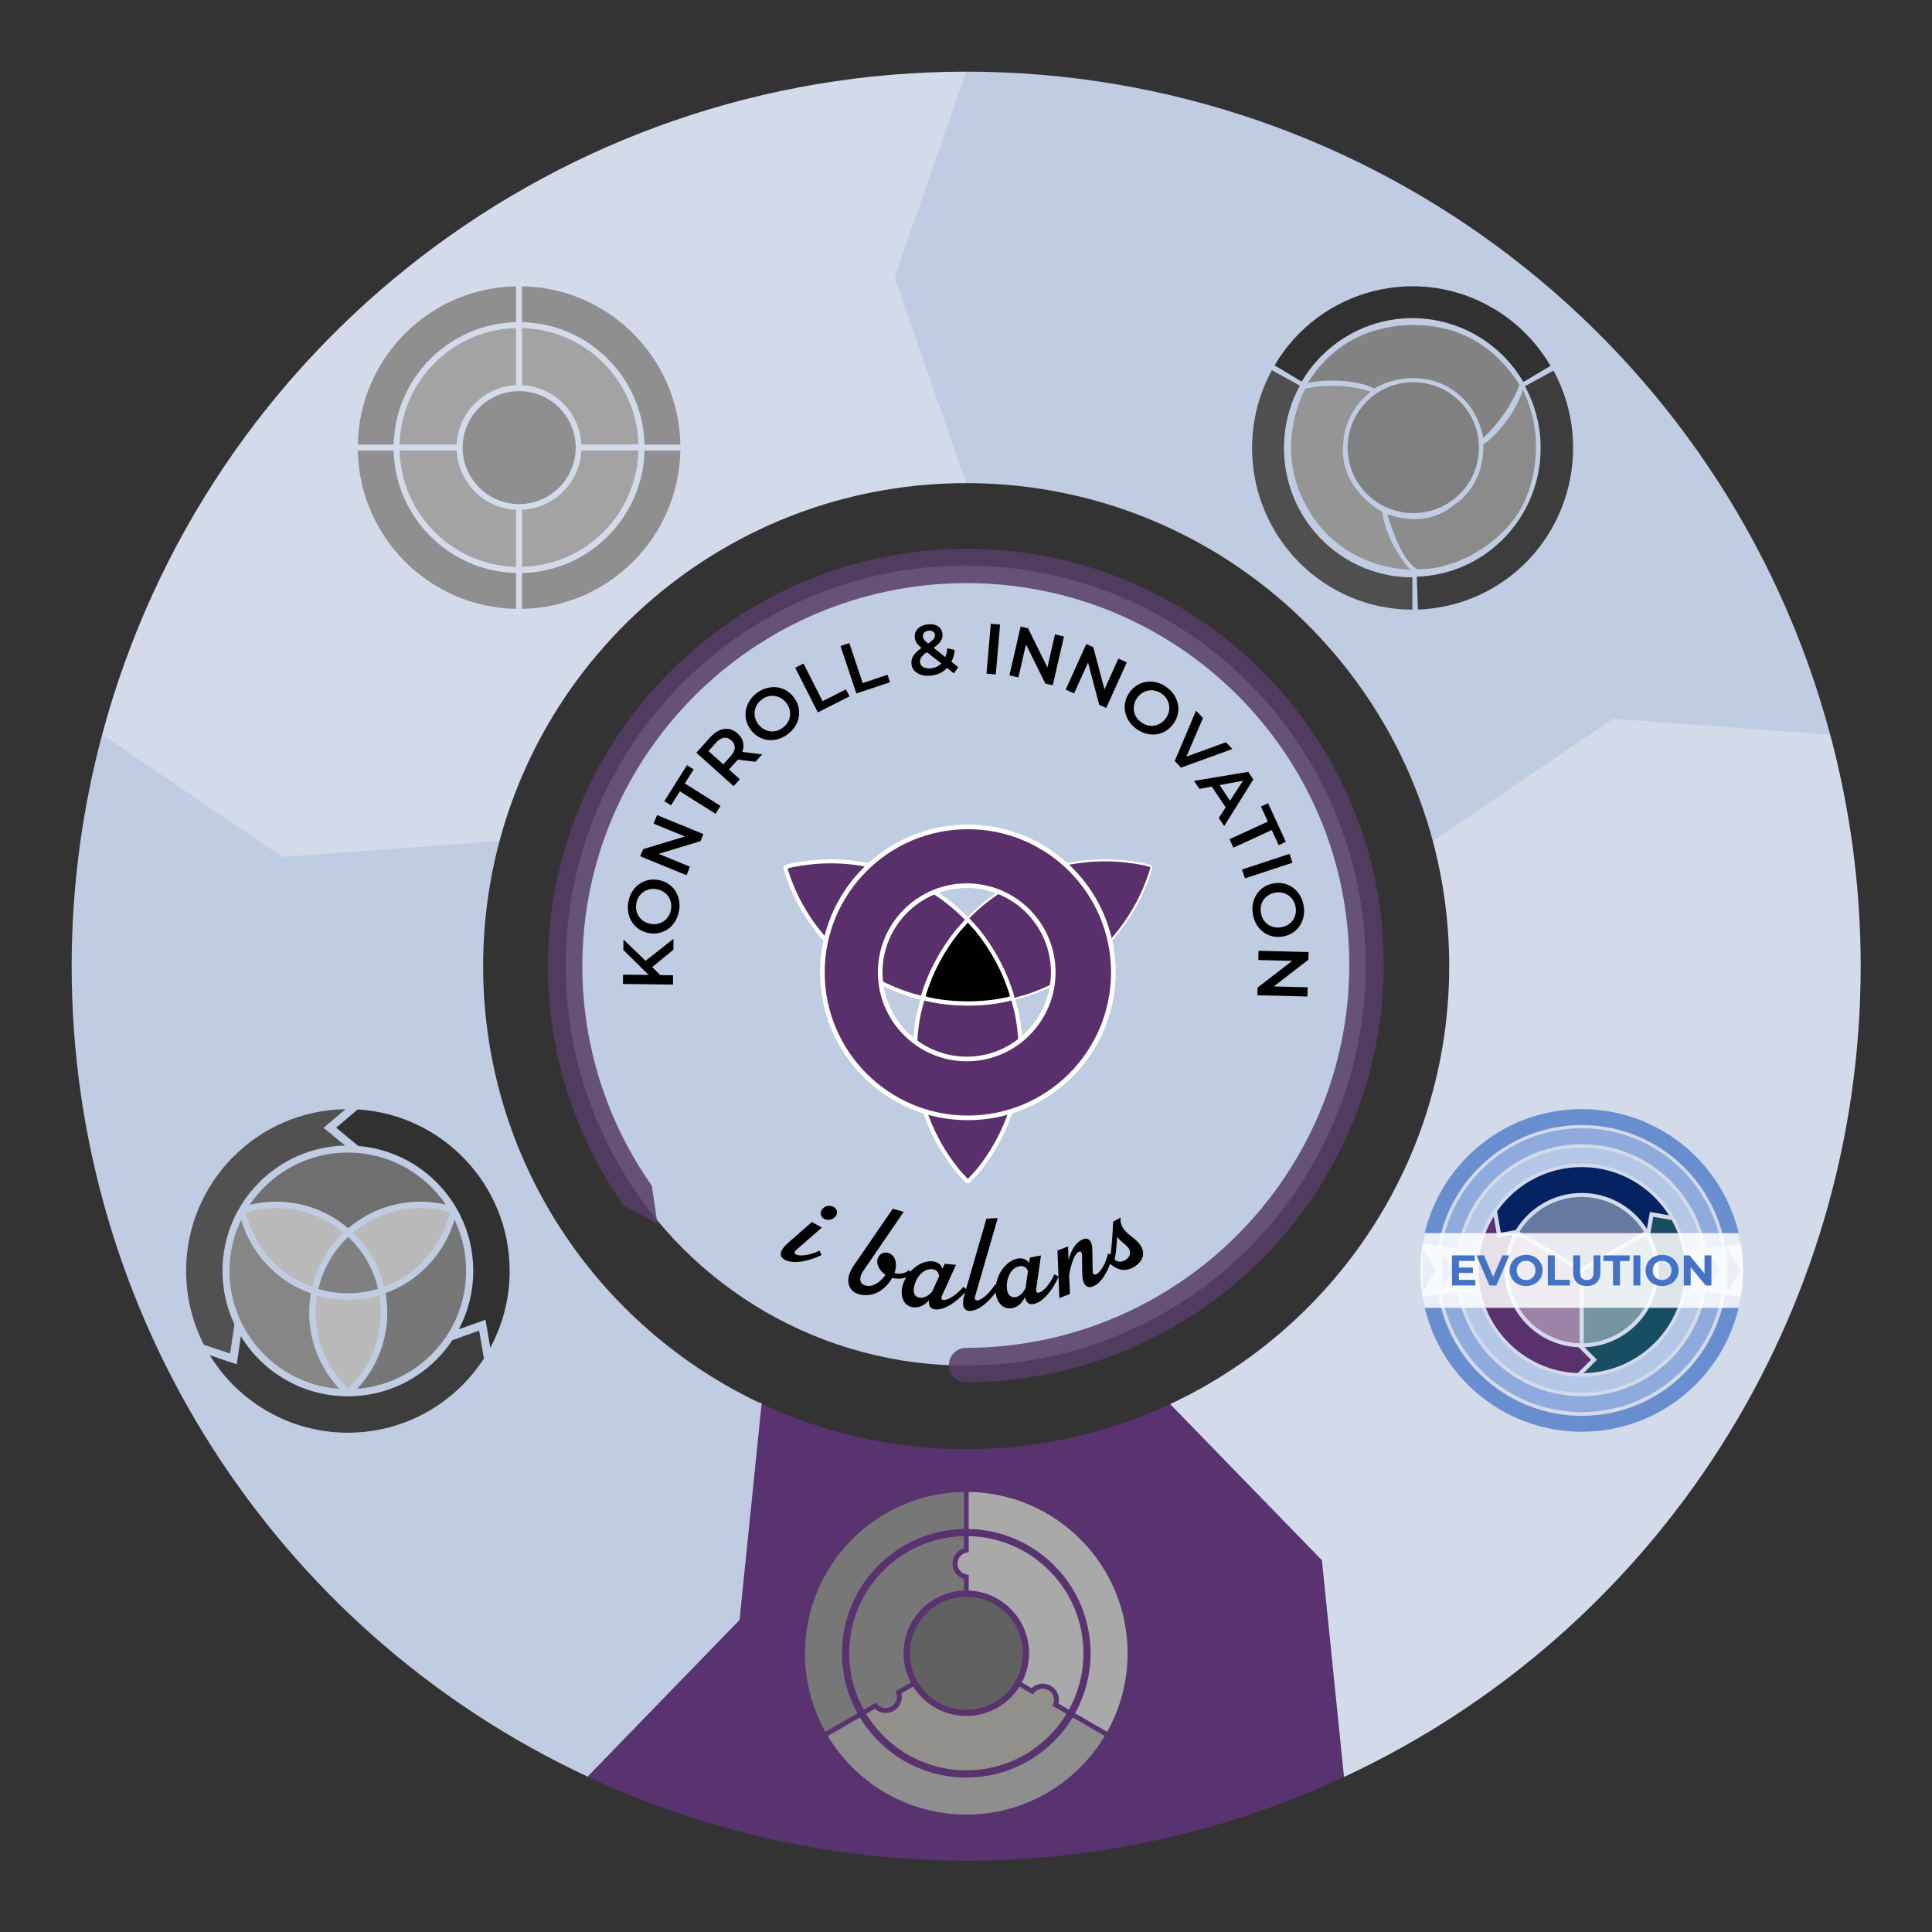
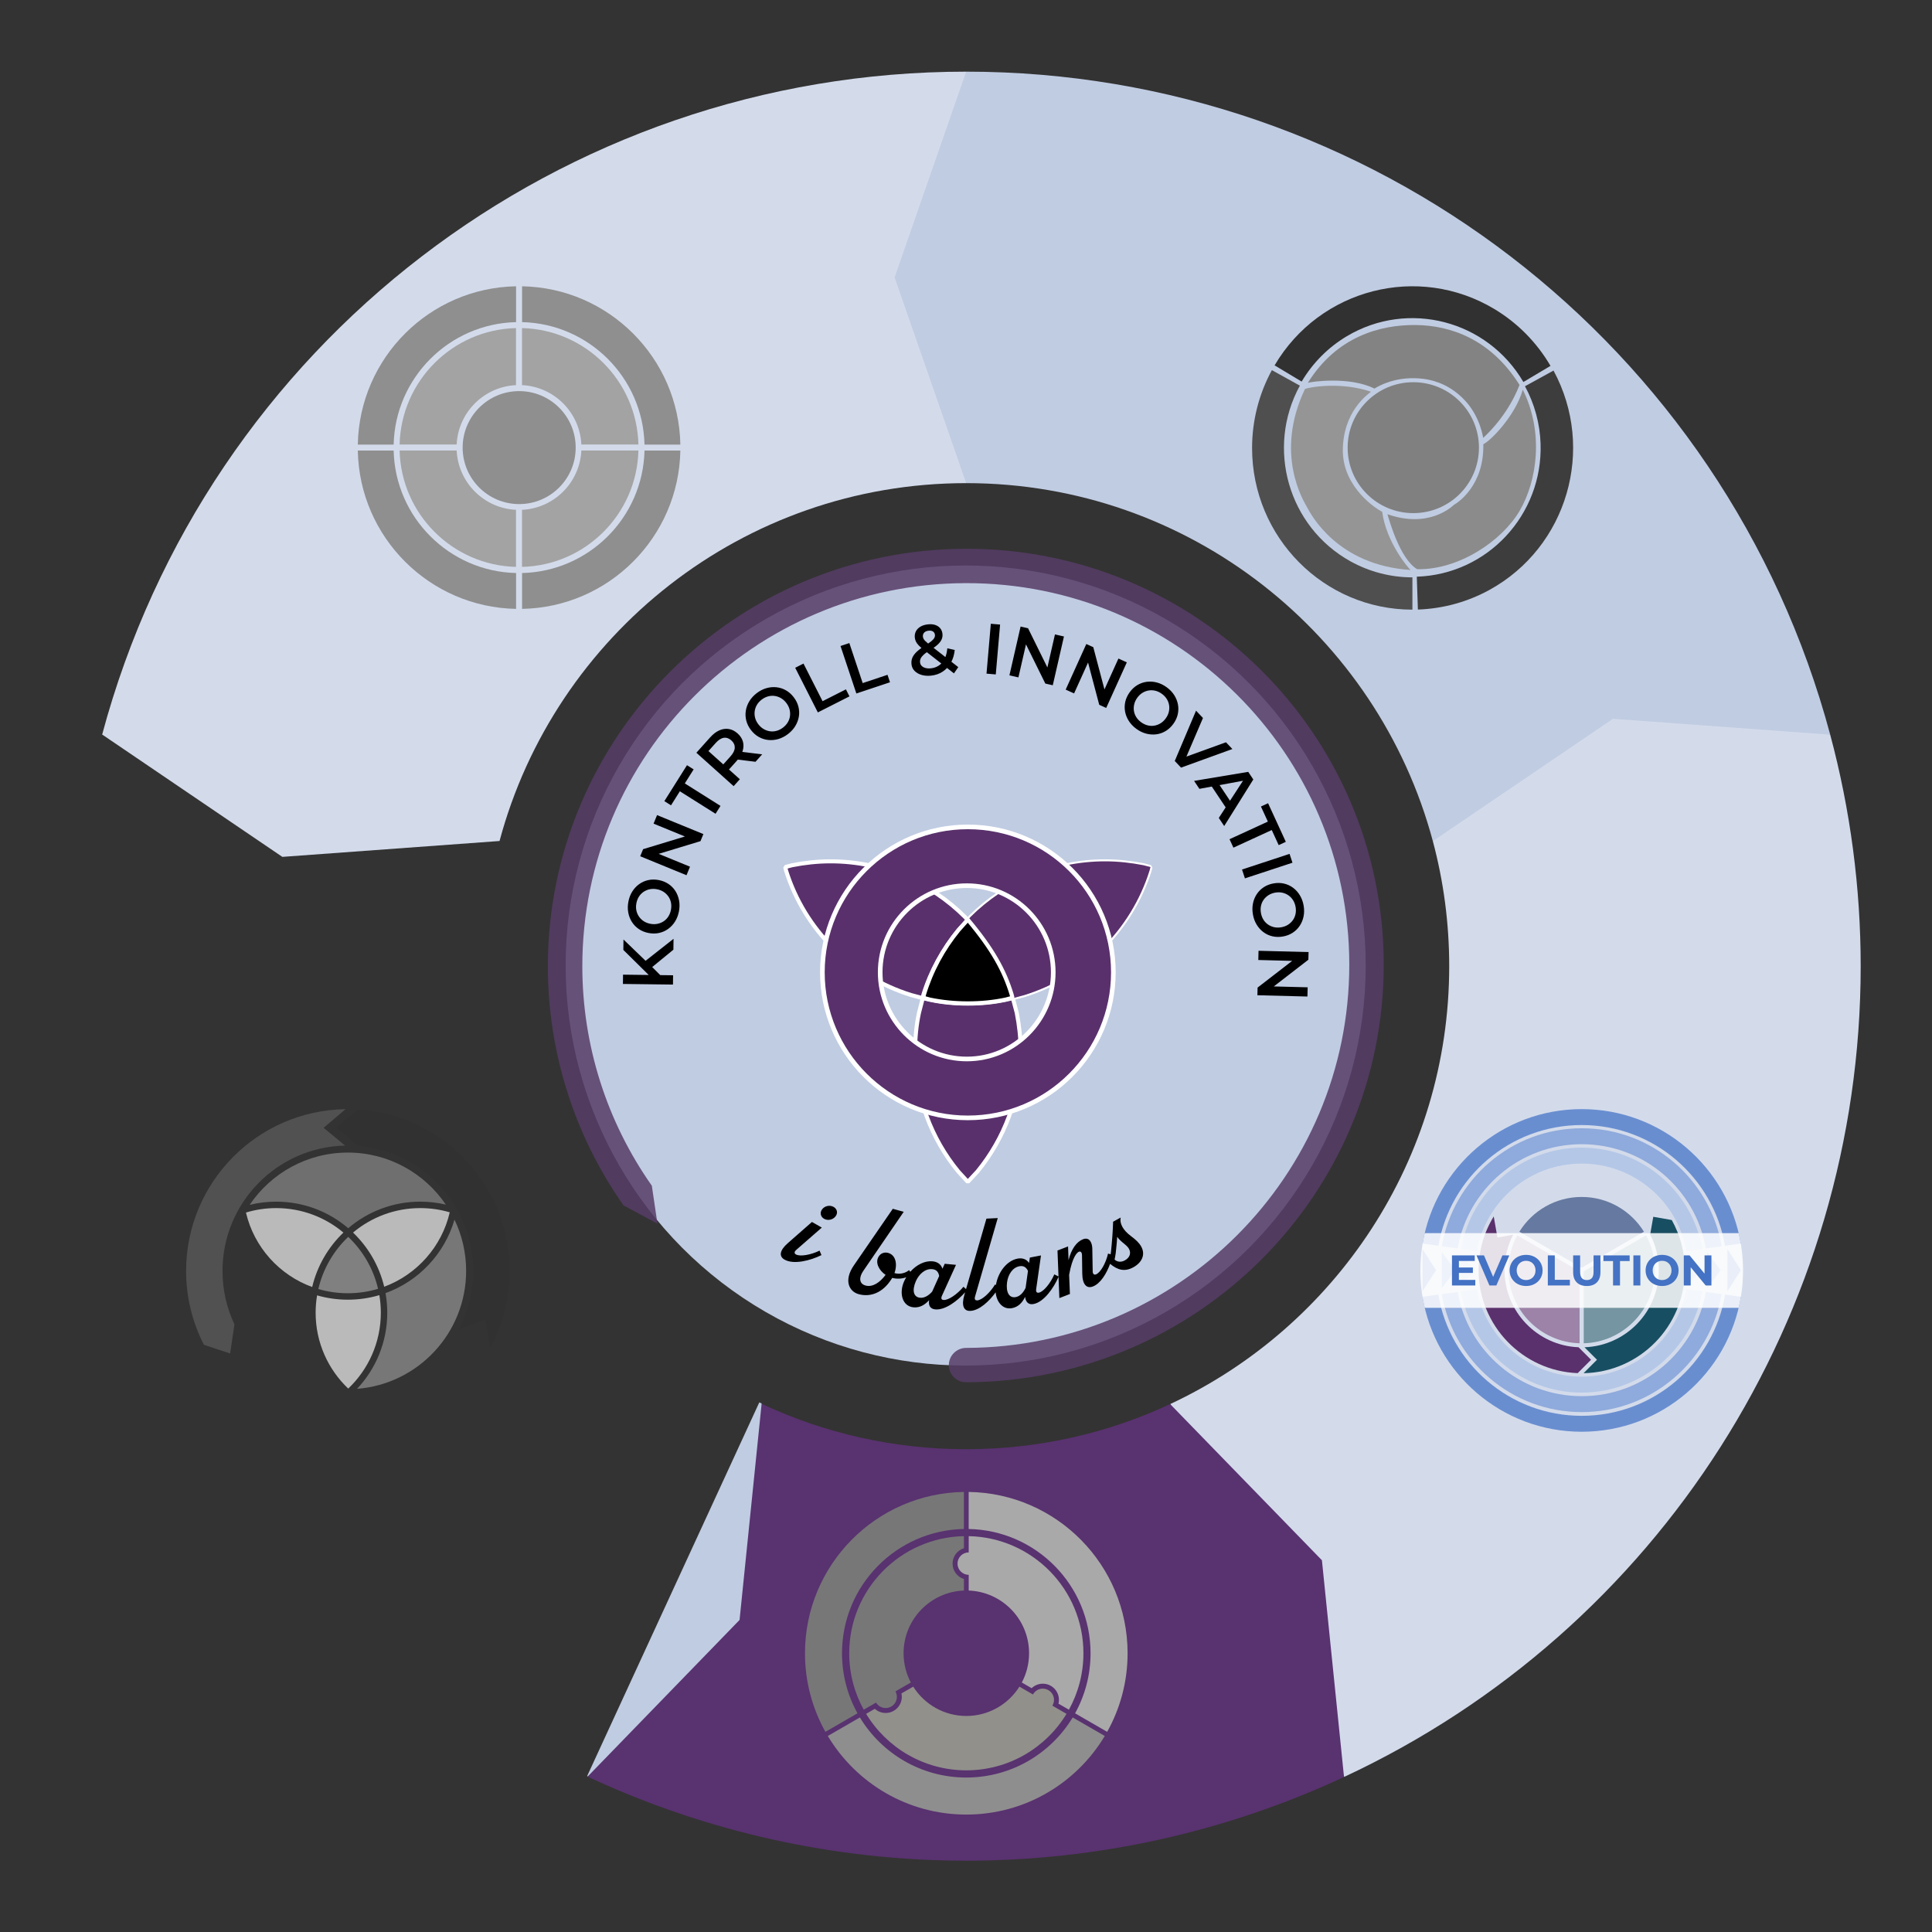
<svg xmlns="http://www.w3.org/2000/svg" xmlns:ns1="http://www.serif.com/" width="100%" height="100%" viewBox="0 0 1080 1080" version="1.1" xml:space="preserve" style="fill-rule:evenodd;clip-rule:evenodd;stroke-miterlimit:1;">
  <rect x="0" y="0" width="1080" height="1080" fill="#333333" stroke="none" />
  <g id="Layer2">
    <g>
      <g>
        <g transform="matrix(1.852,0,0,1.852,-663.704,-682.222)">
-           <path d="M588.354,792.145L535.854,904.685C440.776,860.331 380,764.915 380,660C380,636.404 383.093,612.91 389.2,590.119L509.141,622.257C505.918,634.297 504.2,646.949 504.2,660C504.2,718.443 538.661,768.901 588.354,792.145Z" style="fill:rgb(192,204,226);" />
-         </g>
+           </g>
        <g transform="matrix(1.852,0,0,1.852,-663.704,-682.222)">
          <path d="M389.212,590.073C420.856,472.058 527.812,390 650,390L650,514.2C582.598,514.2 525.817,560.036 509.153,622.211L509.168,622.215L509.152,622.217C509.148,622.23 509.145,622.243 509.141,622.257L509.025,622.226L443.594,627.007L389.319,590.151L389.2,590.119C389.204,590.105 389.207,590.091 389.211,590.078L389.2,590.07L389.212,590.073Z" style="fill:rgb(211,219,235);" />
        </g>
        <g transform="matrix(1.852,0,0,1.852,-663.704,-682.222)">
          <path d="M650,514.2L628.4,452.1L650,390C772.204,390 879.171,472.079 910.8,590.119L790.859,622.257C774.211,560.058 717.419,514.2 650,514.2Z" style="fill:rgb(192,204,226);" />
        </g>
        <g transform="matrix(1.852,0,0,1.852,-663.704,-682.222)">
          <path d="M790.858,622.252L845.225,585.333L910.785,590.123L910.8,590.119C916.907,612.911 920,636.404 920,660C920,764.93 859.206,860.358 764.107,904.703L711.625,792.155C761.329,768.915 795.8,718.452 795.8,660C795.8,646.948 794.081,634.294 790.858,622.252Z" style="fill:rgb(211,219,235);" />
        </g>
        <g transform="matrix(1.852,0,0,1.852,-663.704,-682.222)">
          <path d="M764.028,904.535L764.107,904.703C728.374,921.365 689.426,930 650,930C610.574,930 571.626,921.365 535.893,904.703L588.375,792.155C607.098,800.909 627.982,805.8 650,805.8C671.995,805.8 692.859,800.919 711.567,792.182L711.559,792.165L711.573,792.179C711.59,792.171 711.608,792.163 711.625,792.155L711.694,792.304L757.38,839.318L764.028,904.535Z" style="fill:rgb(89,50,112);" />
        </g>
      </g>
      <g transform="matrix(0.972,-2.085,-0.158,-0.073,-153.737,2138.63)">
        <path d="M540.016,269.507L540.017,271.838L640.008,277.807L640.002,269.482L590,40L540.016,269.507Z" style="fill:rgb(192,204,226);" />
      </g>
      <g transform="matrix(0.962,0,0,0.962,20.35,20.351)">
        <g transform="matrix(0.788,0,0,0.788,457.246,-47.161)">
          <circle cx="105" cy="745" r="295" style="fill:rgb(192,204,226);" />
        </g>
        <g transform="matrix(-0.164,0.115,-0.05,-0.071,459.635,624.886)">
          <path d="M639.901,270C639.861,842.149 563.308,1400.43 420.623,1869.11C36.787,3129.91 -719.887,3436.78 -1268.06,2553.96C-1816.24,1671.14 -1949.66,-69.212 -1565.82,-1330.01C-1181.73,-2591.66 -425.679,-2898.27 122.862,-2014.86C145.468,-1978.46 150.97,-1906.69 135.141,-1854.7C119.313,-1802.7 88.11,-1790.05 65.505,-1826.46C-437.796,-2637.01 -1131.49,-2355.68 -1483.91,-1198.09C-1836.09,-41.273 -1713.67,1555.54 -1210.7,2365.55C-707.739,3175.57 -13.471,2894.01 338.708,1737.19C469.659,1307.05 539.901,794.655 539.901,269.549L590,40L639.901,270Z" style="fill:rgb(86,60,102);fill-opacity:0.85;" />
        </g>
        <g transform="matrix(1.861,0,0,1.861,432.395,458)">
          <g transform="matrix(0.038,0,0,0.038,0,0)">
            <path d="M411,302C842,302 1233,477 1516,759L1539,784L1461,869C1333,1024 1234,1203 1174,1398L1168,1426L1074,1401C584,1249 197,864 45,376L39,349L95,334C197,314 302,302 411,302Z" style="fill:rgb(89,48,108);" />
          </g>
          <g transform="matrix(0.038,0,0,0.038,0,0)">
            <path d="M411,302C842,302 1233,477 1516,759L1539,784L1461,869C1334,1024 1234,1203 1174,1398L1168,1426L1074,1401C584,1249 197,864 45,376L39,349L95,334C197,314 302,302 411,302Z" style="fill:none;stroke:white;stroke-width:33.04px;" />
          </g>
          <g transform="matrix(0.038,0,0,0.038,0,0)">
            <path d="M2668,302C2775,302 2881,314 2983,334L3040,349L3033,376C2880,864 2493,1249 2004,1401L1911,1426L1904,1398C1843,1203 1744,1024 1618,869L1539,784L1561,759C1844,477 2236,302 2668,302Z" style="fill:none;stroke:white;stroke-width:33.04px;" />
          </g>
          <g transform="matrix(0.038,0,0,0.038,0,0)">
            <path d="M1909,1426L1941,1546C1961,1648 1973,1753 1973,1861C1973,2236 1839,2581 1618,2851L1539,2936L1461,2851C1239,2581 1106,2236 1106,1861C1106,1753 1116,1648 1138,1546L1169,1426L1226,1439C1326,1461 1431,1471 1539,1471C1646,1471 1751,1461 1853,1439L1909,1426Z" style="fill:rgb(89,48,108);" />
          </g>
          <g transform="matrix(0.038,0,0,0.038,0,0)">
            <path d="M1909,1426L1941,1546C1961,1648 1973,1753 1973,1861C1973,2236 1839,2581 1618,2851L1539,2936L1461,2851C1239,2581 1106,2236 1106,1861C1106,1753 1116,1648 1138,1546L1169,1426L1226,1439C1326,1461 1431,1471 1539,1471C1646,1471 1751,1461 1853,1439L1909,1426Z" style="fill:none;stroke:white;stroke-width:33.04px;" />
          </g>
          <g transform="matrix(0.038,0,0,0.038,0,0)">
            <path d="M2668,302C2775,302 2881,314 2983,334L3040,349L3033,376C2880,864 2493,1249 2004,1401L1911,1426L1904,1398C1843,1203 1744,1024 1618,869L1539,784L1561,759C1844,477 2236,302 2668,302Z" style="fill:rgb(89,48,108);" />
          </g>
          <rect x="0" y="0" width="115.605" height="112.283" style="fill:none;" />
          <g transform="matrix(0.038,0,0,0.038,0,0)">
            <path d="M1539,781L1616,866C1741,1021 1839,1199 1899,1396L1906,1423L1849,1438C1749,1459 1646,1469 1539,1469C1433,1469 1329,1459 1228,1438L1173,1423L1179,1396C1239,1199 1336,1021 1463,866L1539,781Z" />
          </g>
          <g transform="matrix(0.038,0,0,0.038,0,0)">
-             <path d="M1539,781L1616,866C1741,1021 1839,1199 1899,1396L1906,1423L1849,1438C1749,1459 1646,1469 1539,1469C1433,1469 1329,1459 1228,1438L1173,1423L1179,1396C1239,1199 1336,1021 1463,866L1539,781Z" style="fill:none;stroke:white;stroke-width:33.04px;" />
+             <path d="M1539,781C1741,1021 1839,1199 1899,1396L1906,1423L1849,1438C1749,1459 1646,1469 1539,1469C1433,1469 1329,1459 1228,1438L1173,1423L1179,1396C1239,1199 1336,1021 1463,866L1539,781Z" style="fill:none;stroke:white;stroke-width:33.04px;" />
          </g>
          <g transform="matrix(0.038,0,0,0.038,0,0)">
            <path d="M1531,502C1138,502 819,821 819,1214C819,1606 1138,1926 1531,1926C1923,1926 2241,1606 2241,1214C2241,821 1923,502 1531,502ZM1539,19C2200,19 2733,554 2733,1214C2733,1874 2200,2410 1539,2410C879,2410 344,1874 344,1214C344,554 879,19 1539,19Z" style="fill:rgb(89,48,108);" />
          </g>
          <g transform="matrix(0.038,0,0,0.038,0,0)">
            <path d="M1531,502C1138,502 819,821 819,1214C819,1606 1138,1926 1531,1926C1923,1926 2241,1606 2241,1214C2241,821 1923,502 1531,502ZM1539,19C2200,19 2735,554 2735,1214C2735,1874 2200,2410 1539,2410C879,2410 344,1874 344,1214C344,554 879,19 1539,19Z" style="fill:none;stroke:white;stroke-width:38.05px;" />
          </g>
        </g>
        <g id="Text-copy-as-curves" ns1:id="Text copy as curves">
          <g transform="matrix(0.576,0,0,0.576,479.492,110.678)">
            <path d="M45.083,1059.67C40.652,1061.32 35.627,1061.51 30.924,1060.31L29.975,1061.8C21.433,1075.22 9.061,1080.02 -2.993,1076.7C-12.487,1074.09 -18.29,1062.95 -7.764,1047.66L31.499,990.599L42.526,993.632L1.675,1053.34C-2.791,1059.8 -2.538,1066.2 3.995,1068C11.401,1070.04 18.719,1064.5 23.794,1057.81L24.216,1057.26C17.635,1052.76 13.553,1045.05 17.102,1039.02C19.401,1035.07 23.426,1034.16 26.809,1035.09C34.327,1037.16 36.452,1046.09 33.209,1055.43L33.835,1055.61C38.467,1056.88 44.357,1055.54 47.894,1052.47L49.149,1054.13C55.448,1046.98 63.897,1042.85 71.634,1043.58C76.276,1044.03 80.087,1046.34 81.59,1051.04L83.887,1046.06L95.261,1047.14L81.066,1078.39C79.738,1081.39 80.942,1082.42 82.623,1082.58C87.534,1083.05 96.755,1076.62 102.806,1069.24L105.39,1071.64L125.968,1000.52L137.38,999.964L114.492,1079.08C113.609,1082.25 114.949,1083.09 116.635,1083.01C121.563,1082.77 129.765,1075.08 134.692,1066.91L135.552,1067.51C137.773,1053.93 146.909,1042.87 157.318,1040.87C161.898,1039.99 166.206,1041.14 168.968,1045.23L169.773,1039.8L180.994,1037.65L176.142,1071.63C175.711,1074.89 177.156,1075.54 178.813,1075.22C183.659,1074.29 190.704,1065.53 194.439,1056.75L198.68,1058.87L197.65,1032.69L208.304,1028.57L208.811,1042.43C211.561,1031.2 216.922,1023.83 223.429,1021.31C230.057,1018.74 232.664,1025.11 232.776,1030.77L233.16,1053.6C233.198,1056.93 235.025,1057.34 236.478,1056.77C241.199,1054.94 246.562,1045.07 248.661,1035.75L251.282,1036.52C251.429,1035.43 251.572,1034.25 251.716,1032.94C252.672,1023.67 253.478,1013.58 253.77,1003.63L261.389,999.419C260.227,1005.1 263.237,1011.9 272.226,1018.5C276.241,1021.47 279.979,1024.75 282.143,1028.74C286.597,1036.81 282.862,1044.79 274.241,1049.56C265.483,1054.39 258.343,1052.44 250.716,1046.12C247.091,1056.03 241.071,1065.98 233.407,1068.95C227.003,1071.43 222.763,1066.95 222.641,1055.87L222.385,1037.57C222.345,1034.25 220.864,1033.29 219.29,1033.9C217.595,1034.55 212.73,1038.53 209.389,1057.24L210.191,1076.55L199.538,1080.68L198.695,1059.25C193.823,1070.58 183.962,1084.66 173.488,1086.67C168.656,1087.59 165.651,1085 164.985,1079.45C162.323,1084.98 158.287,1089.58 151.875,1090.81C142.624,1092.59 136.224,1084.9 135.276,1074.89C128.594,1084.06 118.788,1093.15 109.753,1093.6C102.89,1093.94 100.645,1087.95 103.647,1077.67L104.464,1074.84C96.473,1083.79 84.174,1093.02 74.298,1092.08C69.4,1091.61 67.243,1088.28 68.161,1082.77C64.055,1087.33 58.889,1090.61 52.39,1089.99C40.918,1088.9 37.515,1075.41 43.086,1063.42C43.69,1062.12 44.358,1060.87 45.083,1059.67ZM59.08,1080.34C63.24,1080.74 67.54,1078.28 71.19,1074.19L78.286,1058.42C77.545,1053.91 75.139,1051.86 71.273,1051.49C64.125,1050.81 57.944,1056.48 54.772,1063.62C50.757,1072.89 52.321,1079.7 59.08,1080.34ZM155.588,1079.67C159.691,1078.89 163.128,1075.32 165.484,1070.37L167.868,1053.24C165.892,1049.13 163.006,1047.83 159.191,1048.56C152.139,1049.91 147.8,1057.09 146.759,1064.83C145.509,1074.86 148.92,1080.95 155.588,1079.67ZM265.642,1042.61C270.642,1039.84 272.141,1035.31 269.756,1030.99C269.003,1029.62 267.72,1028.11 265.09,1026C261.602,1023.18 259.425,1021.12 257.879,1018.86C257.603,1023.46 257.369,1026.26 256.569,1033.67C256.386,1036.3 255.417,1040.99 255.265,1041.81C257.983,1044.31 261.778,1044.74 265.642,1042.61ZM-37.858,1000.65C-41.46,998.591 -42.383,994.177 -39.573,990.854C-36.948,987.574 -31.897,986.58 -28.182,988.706C-24.467,990.832 -23.665,995.176 -26.402,998.391C-29.091,1001.78 -34.143,1002.78 -37.858,1000.65ZM-40.112,1009.55L-65.881,1032.05C-68.33,1034.24 -67.72,1035.79 -66.255,1036.63C-61.973,1039.08 -50.924,1037.02 -42.37,1032.79L-40.473,1037.32C-51.54,1042.8 -68.411,1047.19 -77.758,1041.84C-83.723,1038.43 -82.451,1032.29 -74.384,1025.24L-50.049,1003.87L-40.112,1009.55Z" />
          </g>
          <g transform="matrix(0.576,0,0,0.576,479.492,110.678)">
            <path d="M-203.08,754.853L-190.146,755.012L-190.261,764.388L-240.748,763.768L-240.633,754.392L-214.726,754.71L-240.326,729.437L-240.197,718.907L-217.9,740.418L-189.694,718.229L-189.828,729.192L-211.209,746.711L-203.08,754.853ZM-184.21,690.378C-184.938,694.254 -186.245,697.702 -188.134,700.724C-190.022,703.745 -192.339,706.246 -195.083,708.226C-197.828,710.206 -200.872,711.567 -204.216,712.309C-207.56,713.051 -211.076,713.076 -214.762,712.384C-218.448,711.692 -221.715,710.393 -224.562,708.489C-227.409,706.584 -229.753,704.212 -231.592,701.371C-233.432,698.53 -234.684,695.36 -235.347,691.859C-236.011,688.358 -235.984,684.694 -235.265,680.866C-234.537,676.991 -233.232,673.554 -231.348,670.556C-229.464,667.558 -227.15,665.07 -224.405,663.09C-221.66,661.11 -218.616,659.749 -215.272,659.007C-211.928,658.264 -208.413,658.239 -204.726,658.932C-201.04,659.624 -197.761,660.924 -194.891,662.833C-192.02,664.742 -189.676,667.115 -187.86,669.951C-186.044,672.787 -184.802,675.944 -184.134,679.421C-183.466,682.898 -183.491,686.55 -184.21,690.378ZM-192.305,688.932C-191.835,686.427 -191.825,684.031 -192.276,681.745C-192.728,679.459 -193.599,677.387 -194.889,675.53C-196.18,673.673 -197.794,672.11 -199.733,670.841C-201.672,669.572 -203.918,668.698 -206.47,668.218C-209.022,667.739 -211.432,667.739 -213.699,668.219C-215.966,668.698 -218.038,669.569 -219.914,670.832C-221.79,672.094 -223.353,673.709 -224.603,675.676C-225.853,677.643 -226.713,679.879 -227.183,682.383C-227.654,684.888 -227.661,687.272 -227.205,689.535C-226.749,691.798 -225.878,693.869 -224.592,695.75C-223.306,697.63 -221.694,699.205 -219.755,700.474C-217.816,701.744 -215.57,702.618 -213.018,703.097C-210.514,703.567 -208.116,703.565 -205.825,703.09C-203.534,702.615 -201.45,701.746 -199.574,700.484C-197.698,699.221 -196.135,697.607 -194.885,695.64C-193.635,693.673 -192.775,691.437 -192.305,688.932ZM-204.707,632.515L-173.075,645.477L-176.604,654.086L-223.324,634.941L-220.398,627.8L-178.209,614.999L-209.84,602.037L-206.312,593.427L-159.592,612.572L-162.518,619.713L-204.707,632.515ZM-147.308,592.077L-183.319,569.399L-192.236,583.559L-198.95,579.331L-176.119,543.076L-169.405,547.304L-178.322,561.464L-142.311,584.142L-147.308,592.077ZM-133.754,547.421L-122.799,557.245L-129.06,564.226L-166.649,530.516L-152.78,515.051C-149.794,511.721 -146.697,509.348 -143.488,507.93C-140.279,506.513 -137.094,506.059 -133.934,506.568C-130.773,507.077 -127.815,508.567 -125.058,511.04C-122.301,513.512 -120.508,516.283 -119.676,519.354C-118.845,522.424 -118.969,525.623 -120.048,528.951C-120.129,529.201 -120.216,529.451 -120.308,529.701L-100.262,532.114L-107.004,539.632L-124.863,537.434C-125.269,537.935 -125.696,538.436 -126.145,538.937L-133.754,547.421ZM-139.5,542.268L-132.18,534.106C-129.419,531.027 -128.002,528.115 -127.93,525.37C-127.858,522.625 -129.004,520.193 -131.367,518.074C-133.765,515.923 -136.307,515.048 -138.992,515.45C-141.678,515.851 -144.401,517.591 -147.162,520.67L-154.482,528.832L-139.5,542.268ZM-74.137,511.577C-77.263,513.981 -80.536,515.68 -83.958,516.674C-87.379,517.668 -90.773,517.988 -94.139,517.635C-97.505,517.282 -100.681,516.267 -103.669,514.592C-106.657,512.916 -109.294,510.592 -111.581,507.619C-113.868,504.646 -115.438,501.501 -116.291,498.184C-117.144,494.866 -117.31,491.536 -116.788,488.192C-116.266,484.848 -115.086,481.65 -113.248,478.598C-111.41,475.546 -108.947,472.832 -105.86,470.457C-102.734,468.053 -99.47,466.361 -96.068,465.382C-92.666,464.403 -89.281,464.09 -85.916,464.443C-82.55,464.796 -79.373,465.811 -76.385,467.486C-73.398,469.162 -70.76,471.486 -68.474,474.459C-66.187,477.432 -64.609,480.586 -63.741,483.923C-62.873,487.259 -62.708,490.59 -63.244,493.915C-63.781,497.24 -64.959,500.421 -66.778,503.458C-68.597,506.496 -71.05,509.202 -74.137,511.577ZM-79.208,505.103C-77.188,503.549 -75.585,501.77 -74.397,499.764C-73.21,497.759 -72.478,495.634 -72.203,493.389C-71.927,491.145 -72.089,488.904 -72.689,486.665C-73.288,484.427 -74.38,482.278 -75.963,480.22C-77.546,478.162 -79.343,476.556 -81.353,475.402C-83.362,474.249 -85.487,473.517 -87.727,473.208C-89.967,472.899 -92.209,473.061 -94.452,473.694C-96.695,474.327 -98.826,475.421 -100.846,476.975C-102.866,478.529 -104.46,480.301 -105.629,482.292C-106.797,484.283 -107.528,486.408 -107.823,488.667C-108.118,490.926 -107.965,493.174 -107.366,495.413C-106.766,497.651 -105.675,499.8 -104.091,501.858C-102.537,503.878 -100.748,505.474 -98.724,506.647C-96.699,507.82 -94.567,508.561 -92.327,508.87C-90.087,509.179 -87.846,509.017 -85.603,508.384C-83.36,507.751 -81.228,506.657 -79.208,505.103ZM-44.11,489.827L-66.951,444.798L-58.588,440.556L-39.337,478.509L-15.793,466.567L-12.203,473.643L-44.11,489.827ZM-5.256,470.738L-21.231,422.841L-12.336,419.874L1.129,460.245L26.172,451.892L28.683,459.419L-5.256,470.738ZM86.223,445.001C84.891,446.411 83.412,447.649 81.784,448.717C78.386,450.948 74.462,452.289 70.013,452.742C66.521,453.097 63.329,452.841 60.438,451.975C57.546,451.109 55.209,449.752 53.426,447.903C51.643,446.054 50.618,443.815 50.35,441.183C50.107,438.791 50.414,436.585 51.272,434.564C52.13,432.544 53.618,430.544 55.737,428.564C57.052,427.335 58.616,426.076 60.427,424.788C59.202,423.757 58.16,422.775 57.301,421.843C56.16,420.606 55.31,419.375 54.751,418.151C54.191,416.927 53.843,415.646 53.707,414.306C53.469,411.962 53.856,409.832 54.87,407.917C55.884,406.001 57.441,404.441 59.542,403.236C61.643,402.032 64.152,401.281 67.07,400.985C69.797,400.707 72.198,400.91 74.274,401.593C76.349,402.276 78.033,403.386 79.325,404.922C80.617,406.458 81.38,408.375 81.613,410.671C81.818,412.68 81.504,414.585 80.672,416.386C79.84,418.186 78.437,419.96 76.464,421.707C75.396,422.653 74.124,423.641 72.647,424.671L84.553,433.975C85.559,431.438 86.207,428.507 86.496,425.182L93.985,426.813C93.52,431.281 92.401,435.25 90.626,438.722L97.559,444.14L93.199,450.457L86.223,445.001ZM65.864,429.081C64.557,429.996 63.462,430.86 62.578,431.675C61.164,432.978 60.181,434.239 59.628,435.455C59.075,436.671 58.869,437.973 59.01,439.36C59.151,440.748 59.694,441.925 60.638,442.892C61.582,443.86 62.85,444.564 64.442,445.007C66.033,445.449 67.858,445.566 69.915,445.357C72.977,445.045 75.694,444.08 78.067,442.461C78.916,441.882 79.706,441.22 80.437,440.476L65.864,429.081ZM67.161,420.357C68.397,419.516 69.441,418.749 70.293,418.057C71.788,416.842 72.81,415.723 73.359,414.7C73.908,413.678 74.128,412.641 74.021,411.588C73.875,410.153 73.255,409.044 72.16,408.261C71.066,407.478 69.586,407.181 67.72,407.371C65.711,407.575 64.194,408.225 63.169,409.32C62.145,410.415 61.713,411.752 61.873,413.331C61.956,414.144 62.192,414.918 62.58,415.651C62.969,416.385 63.619,417.189 64.529,418.063C65.198,418.706 66.076,419.47 67.161,420.357ZM126.05,450.704L130.403,400.401L139.745,401.209L135.392,451.512L126.05,450.704ZM165.866,421.179L158.234,454.501L149.164,452.423L160.436,403.207L167.959,404.93L187.467,444.467L195.099,411.145L204.169,413.223L192.897,462.439L185.374,460.716L165.866,421.179ZM228.487,439.52L214.396,470.665L205.918,466.83L226.731,420.828L233.763,424.009L245.039,466.631L259.129,435.486L267.607,439.321L246.794,485.323L239.763,482.142L228.487,439.52ZM277.342,506.505C274.148,504.193 271.587,501.539 269.661,498.541C267.735,495.544 266.462,492.382 265.843,489.055C265.223,485.728 265.292,482.394 266.048,479.053C266.804,475.712 268.282,472.522 270.481,469.484C272.68,466.445 275.249,464.045 278.186,462.283C281.124,460.521 284.27,459.415 287.624,458.963C290.978,458.512 294.379,458.733 297.828,459.627C301.277,460.521 304.579,462.11 307.735,464.394C310.929,466.706 313.479,469.353 315.386,472.336C317.293,475.319 318.556,478.475 319.176,481.802C319.795,485.129 319.726,488.463 318.97,491.804C318.214,495.145 316.736,498.335 314.537,501.373C312.338,504.411 309.762,506.821 306.811,508.603C303.859,510.384 300.713,511.491 297.373,511.922C294.033,512.354 290.649,512.13 287.219,511.251C283.79,510.371 280.497,508.789 277.342,506.505ZM282.105,499.802C284.169,501.296 286.332,502.327 288.592,502.895C290.853,503.463 293.098,503.559 295.328,503.185C297.558,502.81 299.661,502.017 301.636,500.805C303.611,499.594 305.36,497.936 306.883,495.832C308.405,493.729 309.434,491.55 309.968,489.295C310.502,487.04 310.598,484.794 310.257,482.559C309.917,480.324 309.123,478.221 307.878,476.251C306.633,474.281 304.978,472.549 302.913,471.055C300.849,469.56 298.696,468.536 296.455,467.983C294.214,467.429 291.969,467.333 289.719,467.693C287.47,468.053 285.358,468.839 283.382,470.051C281.407,471.263 279.658,472.921 278.135,475.024C276.641,477.089 275.62,479.258 275.072,481.533C274.523,483.807 274.42,486.062 274.761,488.298C275.102,490.533 275.895,492.636 277.14,494.606C278.385,496.575 280.04,498.308 282.105,499.802ZM327.718,534.414L367.642,519.956L374.092,526.762L322.312,545.528L315.961,538.827L337.424,488.074L344.42,495.456L327.718,534.414ZM353.316,564.622L340.82,566.943L335.459,558.901L390.074,549.802L395.195,557.484L365.824,604.455L360.383,596.292L367.323,585.635L353.316,564.622ZM371.692,578.925L384.815,558.773L361.184,563.161L371.692,578.925ZM371.221,617.753L409.887,599.975L402.896,584.771L410.105,581.456L428.003,620.384L420.795,623.698L413.804,608.494L375.139,626.273L371.221,617.753ZM383.811,648.334L431.77,632.544L434.702,641.451L386.744,657.24L383.811,648.334ZM394.812,693.686C394.127,689.803 394.136,686.115 394.838,682.621C395.54,679.128 396.827,675.972 398.697,673.151C400.568,670.331 402.937,667.984 405.805,666.111C408.673,664.238 411.954,662.976 415.648,662.324C419.341,661.673 422.856,661.736 426.192,662.515C429.527,663.294 432.557,664.688 435.279,666.698C438.002,668.708 440.291,671.234 442.146,674.276C444.001,677.318 445.267,680.757 445.944,684.593C446.629,688.476 446.618,692.152 445.911,695.622C445.205,699.091 443.917,702.236 442.046,705.056C440.175,707.877 437.806,710.223 434.938,712.096C432.07,713.97 428.789,715.232 425.095,715.883C421.402,716.535 417.875,716.474 414.516,715.699C411.156,714.924 408.127,713.53 405.428,711.516C402.729,709.502 400.454,706.985 398.603,703.967C396.752,700.949 395.489,697.522 394.812,693.686ZM402.897,692.186C403.34,694.696 404.176,696.941 405.404,698.922C406.632,700.903 408.177,702.534 410.039,703.817C411.902,705.1 413.964,705.994 416.225,706.498C418.487,707.003 420.897,707.029 423.454,706.578C426.011,706.127 428.266,705.278 430.219,704.03C432.172,702.782 433.804,701.237 435.114,699.394C436.425,697.552 437.319,695.49 437.795,693.208C438.272,690.927 438.288,688.531 437.846,686.021C437.403,683.512 436.57,681.278 435.345,679.321C434.121,677.364 432.576,675.733 430.71,674.426C428.844,673.119 426.78,672.214 424.518,671.71C422.256,671.205 419.846,671.179 417.289,671.63C414.779,672.072 412.536,672.92 410.56,674.172C408.583,675.424 406.94,676.971 405.629,678.814C404.318,680.656 403.424,682.718 402.948,685C402.471,687.281 402.455,689.676 402.897,692.186ZM415.864,766.271L450.037,767.152L449.797,776.453L399.323,775.153L399.521,767.437L434.412,740.485L400.239,739.604L400.478,730.303L450.953,731.603L450.754,739.319L415.864,766.271Z" />
          </g>
        </g>
      </g>
    </g>
  </g>
  <g id="Layer3">
    <g transform="matrix(0.09,0,0,0.09,97.265,613.255)">
      <g>
        <g transform="matrix(1.105,0,0,1.105,-196.579,-273.947)">
          <path d="M1325.01,1325.77C1271.18,1342.03 1214.1,1350.76 1155,1350.76C1097.44,1350.76 1041.81,1342.48 989.224,1327.03C1015.65,1213.08 1075.25,1111.78 1157.26,1033.87C1238.98,1111.49 1298.43,1212.33 1325.01,1325.77Z" style="fill:rgb(128,128,128);" />
        </g>
        <g transform="matrix(1.105,0,0,1.105,-196.579,-273.947)">
          <path d="M1184.33,1009.68C1286.55,923.857 1418.36,872.143 1562.14,872.143C1619.7,872.143 1675.33,880.429 1727.92,895.871C1683.08,1089.2 1542.78,1246.12 1359.46,1314.19C1331.11,1196.11 1269.17,1091.05 1184.33,1009.68Z" style="fill:rgb(186,186,186);" />
        </g>
        <g transform="matrix(1.105,0,0,1.105,-196.579,-273.947)">
          <path d="M1366.94,1350C1553.44,1282.6 1698.77,1128.85 1754.54,937.13C1796.49,1024.26 1820,1121.9 1820,1225C1820,1574.55 1549.72,1861.48 1206.92,1888C1312.15,1776.23 1376.67,1625.71 1376.67,1460.24C1376.67,1422.62 1373.33,1385.78 1366.94,1350Z" style="fill:rgb(119,119,119);" />
        </g>
        <g transform="matrix(1.105,0,0,1.105,-196.579,-273.947)">
          <path d="M1157.26,1886.61C1044.43,1779.43 974.048,1627.99 974.048,1460.24C974.048,1427 976.811,1394.4 982.12,1362.66C1037.03,1378.48 1095.03,1386.95 1155,1386.95C1216.54,1386.95 1276.01,1378.03 1332.19,1361.41C1337.64,1393.54 1340.48,1426.56 1340.48,1460.24C1340.48,1627.99 1270.09,1779.43 1157.26,1886.61Z" style="fill:rgb(186,186,186);" />
        </g>
        <g transform="matrix(1.105,0,0,1.105,-196.579,-273.947)">
-           <path d="M1107.94,1888.36C762.843,1864.18 490,1576.2 490,1225C490,1121.9 513.511,1024.26 555.46,937.13C611.655,1130.31 758.772,1284.94 947.309,1351.52C941.097,1386.83 937.857,1423.16 937.857,1460.24C937.857,1625.89 1002.51,1776.55 1107.94,1888.36Z" style="fill:rgb(134,134,134);" />
-         </g>
+           </g>
        <g transform="matrix(1.105,0,0,1.105,-196.579,-273.947)">
          <path d="M1130.19,1009.68C1044.98,1091.4 982.877,1197.02 954.7,1315.71C769.742,1248.63 627.873,1091.35 582.375,897.131C636.204,880.88 693.28,872.143 752.381,872.143C896.168,872.143 1027.97,923.857 1130.19,1009.68Z" style="fill:rgb(186,186,186);" />
        </g>
        <g transform="matrix(1.105,0,0,1.105,-196.579,-273.947)">
          <path d="M603.222,853.915C722.723,676.667 925.345,560 1155,560C1384.09,560 1586.28,676.096 1705.9,852.614C1659.74,841.718 1611.61,835.952 1562.14,835.952C1407.71,835.952 1266.3,892.149 1157.26,985.191C1048.22,892.149 906.814,835.952 752.381,835.952C700.981,835.952 651.023,842.178 603.222,853.915Z" style="fill:rgb(111,111,111);" />
        </g>
        <g transform="matrix(1.511,0,0,1.511,-665.197,-770.962)">
          <path d="M563.366,1528.74C516.476,1437.67 490,1334.4 490,1225C490,861.222 782.73,565.275 1145.28,560.07L1055.25,636.742L1143.56,709.75C864.391,715.842 639.625,944.38 639.625,1225C639.625,1303.52 657.224,1377.97 688.689,1444.6L671.005,1564.53L563.366,1528.74Z" style="fill:rgb(81,81,81);" />
        </g>
        <g transform="matrix(1.511,0,0,1.511,-665.197,-770.962)">
-           <path d="M1714.23,1584.79C1595.81,1768.36 1389.5,1890 1155,1890C915.033,1890 704.583,1762.62 587.633,1571.85L698.118,1608.58L715.091,1493.48C805.687,1641.51 968.889,1740.38 1155,1740.38C1334.3,1740.38 1492.34,1648.61 1584.68,1509.53L1694.57,1470.12L1714.23,1584.79Z" style="fill:rgb(61,61,61);" />
-         </g>
+           </g>
        <g transform="matrix(1.511,0,0,1.511,-665.197,-770.962)">
          <path d="M1611.3,1464.66C1649.02,1393.05 1670.38,1311.5 1670.38,1225C1670.38,954.937 1462.2,733.111 1197.71,711.373L1106.98,636.364L1195.24,561.2C1543.56,582.029 1820,871.486 1820,1225C1820,1339.17 1791.16,1446.67 1740.38,1540.59L1720.65,1425.45L1611.3,1464.66Z" style="fill:rgb(49,49,49);" />
        </g>
      </g>
    </g>
    <g transform="matrix(0.167,0,0,0.167,200,160.013)">
      <g>
        <g transform="matrix(0.43,0,0,0.641,320.932,318.966)">
          <ellipse cx="510" cy="345" rx="440" ry="295" style="fill:rgb(143,143,143);" />
        </g>
        <g transform="matrix(2.769,0,0,2.298,-193.846,-206.809)">
          <path d="M261.389,559.96C156.63,557.663 71.939,455.6 70.033,329.352L113.376,329.352C115.268,426.776 180.547,505.446 261.389,507.727L261.389,559.96Z" style="fill:rgb(143,143,143);" />
        </g>
        <g transform="matrix(2.769,0,0,2.298,-193.846,-206.809)">
          <path d="M459.967,329.352C458.061,455.6 373.37,557.663 268.611,559.96L268.611,507.727C349.453,505.446 414.732,426.776 416.624,329.352L459.967,329.352Z" style="fill:rgb(143,143,143);" />
        </g>
        <g transform="matrix(2.769,0,0,2.298,-193.846,-206.809)">
          <path d="M268.611,90.04C373.37,92.337 458.061,194.4 459.967,320.648L416.624,320.648C414.732,223.224 349.453,144.554 268.611,142.273L268.611,90.04Z" style="fill:rgb(143,143,143);" />
        </g>
        <g transform="matrix(2.769,0,0,2.298,-193.846,-206.809)">
          <path d="M70.033,320.648C71.939,194.4 156.63,92.337 261.389,90.04L261.389,142.273C180.547,144.554 115.268,223.224 113.376,320.648L70.033,320.648Z" style="fill:rgb(143,143,143);" />
        </g>
        <g transform="matrix(1.176,0,0,1.176,-189.412,-165.882)">
          <path d="M611.5,939.896C430.595,935.447 284.553,789.405 280.104,608.5L442.55,608.5C446.859,699.79 520.21,773.141 611.5,777.45L611.5,939.896Z" style="fill:rgb(163,163,163);" />
        </g>
        <g transform="matrix(1.176,0,0,1.176,-189.412,-165.882)">
          <path d="M959.896,608.5C955.447,789.405 809.405,935.447 628.5,939.896L628.5,777.45C719.79,773.141 793.141,699.79 797.45,608.5L959.896,608.5Z" style="fill:rgb(163,163,163);" />
        </g>
        <g transform="matrix(1.176,0,0,1.176,-189.412,-165.882)">
          <path d="M628.5,260.104C809.405,264.553 955.447,410.595 959.896,591.5L797.45,591.5C793.141,500.21 719.79,426.859 628.5,422.55L628.5,260.104Z" style="fill:rgb(163,163,163);" />
        </g>
        <g transform="matrix(1.176,0,0,1.176,-189.412,-165.882)">
          <path d="M280.104,591.5C284.553,410.595 430.595,264.553 611.5,260.104L611.5,422.55C520.21,426.859 446.859,500.21 442.55,591.5L280.104,591.5Z" style="fill:rgb(163,163,163);" />
        </g>
      </g>
    </g>
    <g id="Grafik" transform="matrix(0.167,0,0,0.167,711.287,178.176)">
      <g>
        <g transform="matrix(0.082,0,0,0.083,-136.945,-240.762)">
          <path d="M13145,4991C14877,8153 13706,12113 10529,13837C9631,14324 8630,14595 7608,14629L7564,13304C10449,13210 12711,10810 12617,7942C12590,7130 12372,6336 11980,5623L13145,4991Z" style="fill:rgb(61,61,61);" />
        </g>
        <g transform="matrix(0.082,0,0,0.083,-136.945,-240.762)">
          <path d="M1759,4781C3606,1685 7622,668 10729,2508C11675,3068 12463,3857 13022,4802L11915,5452C10439,2962 7214,2134 4712,3603C3952,4050 3316,4680 2864,5435L1759,4781Z" style="fill:rgb(49,49,49);" />
        </g>
        <g transform="matrix(0.082,0,0,0.083,-136.945,-240.762)">
          <path d="M7385,14633C3770,14633 840,11713 840,8113C840,7015 1118,5936 1648,4974L2790,5599C1396,8125 2322,11297 4859,12686C5633,13109 6502,13331 7385,13331L7385,14633Z" style="fill:rgb(79,79,79);" />
        </g>
        <g transform="matrix(0.082,0,0,0.082,-135.197,-234.236)">
          <path d="M7288,13112C4287,12920 3210,10822 3068,10561C2926,10301 1714,8383 2979,5722C3212,5638 4464,5427 5672,5836C5569,5926 4507,6635 4523,8284C4555,9781 5923,10643 6129,10734C6295,11975 7183,13022 7288,13112" style="fill:rgb(149,149,149);" />
        </g>
        <g transform="matrix(0.082,0,0,0.082,-135.197,-234.236)">
          <path d="M11869,5752C12740,7504 12454,9485 11735,10706C11017,11927 9254,13117 7557,13080C6854,12665 6413,11064 6344,10837C8029,11425 8959,10541 9062,10451C9213,10367 10294,9668 10258,7979C10561,7837 11566,6817 11869,5752" style="fill:rgb(139,139,139);" />
        </g>
        <g transform="matrix(0.082,0,0,0.082,-135.197,-234.236)">
          <path d="M3096,5473C4271,3580 6054,3099 7494,3113C8934,3127 10569,3701 11736,5558C11674,5706 11304,6741 10254,7720C9915,5950 8505,5478 8336,5432C8201,5372 6993,5005 5812,5707C4790,5197 3213,5429 3096,5473" style="fill:rgb(131,131,131);" />
        </g>
        <g transform="matrix(0.082,0,0,0.082,-135.872,-236.891)">
          <path d="M4728,8152C4728,6677 5928,5480 7408,5480C8889,5480 10088,6677 10088,8152C10088,9628 8889,10824 7408,10824C5928,10824 4728,9628 4728,8152" style="fill:rgb(128,128,128);" />
        </g>
      </g>
    </g>
    <g transform="matrix(0.167,0,0,0.167,794,620)">
      <g id="Grafik1" ns1:id="Grafik" transform="matrix(1,0,0,1,-420,-0.924)">
        <g>
          <g transform="matrix(2.733,0,0,2.733,-311,-252.667)">
            <path d="M317.268,263.892C329.638,193.532 391.117,140 465,140C538.883,140 600.362,193.532 612.732,263.892L593.388,266.579C582.34,205.721 529.024,159.512 465,159.512C400.976,159.512 347.66,205.721 336.612,266.579L317.268,263.892ZM612.732,316.108C600.362,386.468 538.883,440 465,440C391.117,440 329.638,386.468 317.268,316.108L336.612,313.421C347.66,374.279 400.976,420.488 465,420.488C529.024,420.488 582.34,374.279 593.388,313.421L612.732,316.108Z" style="fill:rgb(180,199,231);" />
          </g>
          <g transform="matrix(5.56658e-17,0.909,-0.553,3.38692e-17,757.375,317.273)">
            <path d="M245,280L300,361.356L190,361.356L245,280Z" style="fill:rgb(180,199,231);" />
          </g>
          <g transform="matrix(5.56658e-17,0.909,-0.553,3.38692e-17,1514.15,317.273)">
            <path d="M245,280L300,361.356L190,361.356L245,280Z" style="fill:rgb(180,199,231);" />
          </g>
        </g>
        <g>
          <g transform="matrix(3.167,0,0,3.167,-512.5,-378.333)">
            <path d="M317.139,264.639C329.204,193.911 390.856,140 465,140C539.144,140 600.796,193.911 612.861,264.639L596.168,266.958C585.241,204.432 530.634,156.842 465,156.842C399.366,156.842 344.759,204.432 333.832,266.958L317.139,264.639ZM612.861,315.361C600.796,386.089 539.144,440 465,440C390.856,440 329.204,386.089 317.139,315.361L333.832,313.042C344.759,375.568 399.366,423.158 465,423.158C530.634,423.158 585.241,375.568 596.168,313.042L612.861,315.361Z" style="fill:rgb(143,170,220);" />
          </g>
          <g transform="matrix(6.67989e-17,1.091,-0.553,3.38692e-17,691.649,272.727)">
            <path d="M245,280L300,361.356L190,361.356L245,280Z" style="fill:rgb(143,170,220);" />
          </g>
          <g transform="matrix(6.67989e-17,1.091,-0.553,3.38692e-17,1579.88,272.727)">
            <path d="M245,280L300,361.356L190,361.356L245,280Z" style="fill:rgb(143,170,220);" />
          </g>
        </g>
        <g>
          <g transform="matrix(3.6,0,0,3.6,-714,-503.076)">
            <path d="M317.085,264.956C329.02,194.072 390.745,140 465,140C539.255,140 600.98,194.072 612.915,264.956L598.232,266.995C587.298,203.326 531.769,154.815 465,154.815C398.231,154.815 342.702,203.326 331.768,266.995L317.085,264.956ZM612.998,314.543C601.271,385.672 539.43,440 465,440C390.57,440 328.729,385.672 317.002,314.543L331.683,312.503C342.411,376.419 398.055,425.185 465,425.185C531.945,425.185 587.589,376.419 598.317,312.503L612.998,314.543Z" style="fill:rgb(105,142,208);" />
          </g>
          <g transform="matrix(7.79321e-17,1.273,-0.553,3.38692e-17,627.081,228.182)">
            <path d="M245,280L300,361.356L190,361.356L245,280Z" style="fill:rgb(105,142,208);" />
          </g>
          <g transform="matrix(7.79321e-17,1.273,-0.553,3.38692e-17,1647.67,228.182)">
            <path d="M245,280L300,361.356L190,361.356L245,280Z" style="fill:rgb(105,142,208);" />
          </g>
        </g>
        <g>
          <g transform="matrix(1.633,0,0,1.633,200.5,66.333)">
            <path d="M460.714,439.94C379.906,437.668 315,371.354 315,290C315,264.215 321.52,239.941 333,218.738L460.714,292.474L460.714,439.94Z" style="fill:rgb(156,131,167);" />
          </g>
          <g transform="matrix(1.633,0,0,1.633,200.5,66.333)">
            <path d="M597,218.738C608.48,239.941 615,264.215 615,290C615,371.354 550.094,437.668 469.286,439.94L469.286,292.474L597,218.738Z" style="fill:rgb(116,149,161);" />
          </g>
          <g transform="matrix(1.633,0,0,1.633,200.5,66.333)">
            <path d="M337.295,211.321C363.728,168.535 411.058,140 465,140C518.942,140 566.272,168.535 592.705,211.321L465,285.051L337.295,211.321Z" style="fill:rgb(102,121,160);" />
          </g>
        </g>
        <g>
          <g transform="matrix(2.3,0,0,2.3,-109.5,-127.053)">
            <path d="M365.16,238.528C357.186,253.951 352.681,271.453 352.681,290C352.681,350.462 400.558,399.83 460.436,402.228L478.643,420.435L459.189,439.889C379.09,436.832 315,370.841 315,290C315,261.373 323.037,234.607 336.976,211.84L342.389,242.543L365.16,238.528Z" style="fill:rgb(90,49,108);" />
          </g>
          <g transform="matrix(2.3,0,0,2.3,-109.5,-127.053)">
            <path d="M596.088,217.08C608.134,238.671 615,263.54 615,290C615,371.882 549.249,438.528 467.71,439.976L487.252,420.435L469.063,402.247C529.175,400.105 577.319,350.63 577.319,290C577.319,271.293 572.736,253.648 564.632,238.127L569.18,212.335L596.088,217.08Z" style="fill:rgb(24,78,98);" />
          </g>
          <g transform="matrix(2.3,0,0,2.3,-109.5,-127.053)">
-             <path d="M341.843,204.393C368.954,165.483 414.025,140 465,140C518.46,140 565.425,168.027 591.991,210.176L564.242,205.283L559.897,229.924C539.971,198.533 504.901,177.681 465,177.681C424.365,177.681 388.741,199.306 369.019,231.666L347.327,235.491L341.843,204.393Z" style="fill:rgb(2,32,95);fill-opacity:0.98;" />
-           </g>
+             </g>
        </g>
      </g>
      <g id="Banner">
        <g id="Banner-background" ns1:id="Banner background" transform="matrix(2,0,0,1.688,-120,-202.5)">
          <path d="M60,440C60,414.506 62.521,389.704 67.283,365.926L592.717,365.926C597.479,389.704 600,414.506 600,440C600,465.494 597.479,490.296 592.717,514.074L67.283,514.074C62.521,490.296 60,465.494 60,440Z" style="fill:white;fill-opacity:0.85;" />
        </g>
        <g id="Banner-terxt-copy-as-curves" ns1:id="Banner terxt copy as curves" transform="matrix(1,0,0,1,113.131,43.183)">
          <path d="M15.821,505.169L15.821,528.497L70.685,528.497L70.685,547.217L-7.363,547.217L-7.363,446.417L68.813,446.417L68.813,465.137L15.821,465.137L15.821,487.025L62.621,487.025L62.621,505.169L15.821,505.169ZM130.429,518.412L161.549,446.417L184.733,446.417L141.101,547.217L118.061,547.217L74.573,446.417L99.773,446.417L130.429,518.412ZM240.893,548.945C232.925,548.945 225.557,547.649 218.789,545.057C212.021,542.465 206.165,538.817 201.221,534.113C196.277,529.409 192.437,523.889 189.701,517.553C186.965,511.217 185.597,504.305 185.597,496.817C185.597,489.329 186.965,482.417 189.701,476.081C192.437,469.745 196.301,464.225 201.293,459.521C206.285,454.817 212.141,451.169 218.861,448.577C225.581,445.985 232.877,444.689 240.749,444.689C248.717,444.689 256.037,445.985 262.709,448.577C269.381,451.169 275.189,454.817 280.133,459.521C285.077,464.225 288.941,469.721 291.725,476.009C294.509,482.297 295.901,489.233 295.901,496.817C295.901,504.305 294.509,511.241 291.725,517.625C288.941,524.009 285.077,529.529 280.133,534.185C275.189,538.841 269.381,542.465 262.709,545.057C256.037,547.649 248.765,548.945 240.893,548.945ZM240.749,529.073C245.261,529.073 249.413,528.305 253.205,526.769C256.997,525.233 260.333,523.025 263.213,520.145C266.093,517.265 268.325,513.857 269.909,509.921C271.493,505.985 272.285,501.617 272.285,496.817C272.285,492.017 271.493,487.649 269.909,483.713C268.325,479.777 266.117,476.369 263.285,473.489C260.453,470.609 257.117,468.401 253.277,466.865C249.437,465.329 245.261,464.561 240.749,464.561C236.237,464.561 232.085,465.329 228.293,466.865C224.501,468.401 221.165,470.609 218.285,473.489C215.405,476.369 213.173,479.777 211.589,483.713C210.005,487.649 209.213,492.017 209.213,496.817C209.213,501.521 210.005,505.865 211.589,509.849C213.173,513.833 215.381,517.265 218.213,520.145C221.045,523.025 224.381,525.233 228.221,526.769C232.061,528.305 236.237,529.073 240.749,529.073ZM313.469,547.217L313.469,446.417L336.797,446.417L336.797,528.209L387.341,528.209L387.341,547.217L313.469,547.217ZM443.933,548.945C429.629,548.945 418.445,544.961 410.381,536.993C402.317,529.025 398.285,517.649 398.285,502.865L398.285,446.417L421.613,446.417L421.613,502.001C421.613,511.601 423.581,518.513 427.517,522.737C431.453,526.961 436.973,529.073 444.077,529.073C451.181,529.073 456.701,526.961 460.637,522.737C464.573,518.513 466.541,511.601 466.541,502.001L466.541,446.417L489.581,446.417L489.581,502.865C489.581,517.649 485.549,529.025 477.485,536.993C469.421,544.961 458.237,548.945 443.933,548.945ZM531.773,547.217L531.773,465.425L499.517,465.425L499.517,446.417L587.357,446.417L587.357,465.425L555.101,465.425L555.101,547.217L531.773,547.217ZM599.885,547.217L599.885,446.417L623.213,446.417L623.213,547.217L599.885,547.217ZM696.077,548.945C688.109,548.945 680.741,547.649 673.973,545.057C667.205,542.465 661.349,538.817 656.405,534.113C651.461,529.409 647.621,523.889 644.885,517.553C642.149,511.217 640.781,504.305 640.781,496.817C640.781,489.329 642.149,482.417 644.885,476.081C647.621,469.745 651.485,464.225 656.477,459.521C661.469,454.817 667.325,451.169 674.045,448.577C680.765,445.985 688.061,444.689 695.933,444.689C703.901,444.689 711.221,445.985 717.893,448.577C724.565,451.169 730.373,454.817 735.317,459.521C740.261,464.225 744.125,469.721 746.909,476.009C749.693,482.297 751.085,489.233 751.085,496.817C751.085,504.305 749.693,511.241 746.909,517.625C744.125,524.009 740.261,529.529 735.317,534.185C730.373,538.841 724.565,542.465 717.893,545.057C711.221,547.649 703.949,548.945 696.077,548.945ZM695.933,529.073C700.445,529.073 704.597,528.305 708.389,526.769C712.181,525.233 715.517,523.025 718.397,520.145C721.277,517.265 723.509,513.857 725.093,509.921C726.677,505.985 727.469,501.617 727.469,496.817C727.469,492.017 726.677,487.649 725.093,483.713C723.509,479.777 721.301,476.369 718.469,473.489C715.637,470.609 712.301,468.401 708.461,466.865C704.621,465.329 700.445,464.561 695.933,464.561C691.421,464.561 687.269,465.329 683.477,466.865C679.685,468.401 676.349,470.609 673.469,473.489C670.589,476.369 668.357,479.777 666.773,483.713C665.189,487.649 664.397,492.017 664.397,496.817C664.397,501.521 665.189,505.865 666.773,509.849C668.357,513.833 670.565,517.265 673.397,520.145C676.229,523.025 679.565,525.233 683.405,526.769C687.245,528.305 691.421,529.073 695.933,529.073ZM791.693,486.036L791.693,547.217L768.653,547.217L768.653,446.417L787.949,446.417L838.061,507.571L838.061,446.417L861.101,446.417L861.101,547.217L841.949,547.217L791.693,486.036Z" style="fill:rgb(68,114,196);" />
        </g>
      </g>
    </g>
    <g transform="matrix(0.167,0,0,0.167,450,833.995)">
      <g>
        <g transform="matrix(1,0,0,1,0,-0.029)">
          <g transform="matrix(2.769,0,0,2.919,-913.846,-934.054)">
            <path d="M653.626,578.619L692.411,599.863C658.335,653.838 596.084,690 525,690C453.916,690 391.665,653.838 357.589,599.863L396.374,578.619C422.698,619.901 470.476,647.519 525,647.519C579.524,647.519 627.302,619.901 653.626,578.619Z" style="fill:rgb(142,142,142);" />
          </g>
          <g transform="matrix(2.769,0,0,2.919,-913.846,-934.054)">
            <path d="M527.889,362.507L527.889,320.02C634.183,321.487 720,403.811 720,505C720,537.709 711.033,568.447 695.306,595.119L656.522,573.875C668.437,553.455 675.222,529.973 675.222,505C675.222,427.257 609.468,363.97 527.889,362.507Z" style="fill:rgb(169,169,169);" />
          </g>
          <g transform="matrix(2.769,0,0,2.919,-913.846,-934.054)">
            <path d="M393.478,573.875L354.694,595.119C338.967,568.447 330,537.709 330,505C330,403.811 415.817,321.487 522.111,320.02L522.111,362.507C440.532,363.97 374.778,427.257 374.778,505C374.778,529.973 381.563,553.455 393.478,573.875Z" style="fill:rgb(119,119,119);" />
          </g>
        </g>
        <g transform="matrix(1,0,0,1,0,-0.055)">
          <g transform="matrix(1.225,0,0,1.225,-121.5,-219.5)">
            <path d="M685.079,711.302L722.103,732.678C727.301,723.175 737.393,716.725 748.98,716.725C765.875,716.725 779.592,730.44 779.592,747.334C779.592,753.175 777.952,758.635 775.109,763.281L813.802,785.621C757.685,878.133 656.01,940 540,940C423.99,940 322.315,878.133 266.198,785.621L290.033,771.86C297.854,778.936 308.223,783.249 319.592,783.249C343.921,783.249 363.673,763.498 363.673,739.171C363.673,735.994 363.336,732.895 362.696,729.907L394.921,711.302C425.292,759.421 478.939,791.411 540,791.411C601.061,791.411 654.708,759.421 685.079,711.302Z" style="fill:rgb(145,144,139);" />
          </g>
          <g transform="matrix(1.225,0,0,1.225,-121.5,-219.5)">
            <path d="M546.531,448.711L546.531,405.736C529.635,405.736 515.918,392.021 515.918,375.127C515.918,358.233 529.635,344.518 546.531,344.518L546.531,300.065C720.134,303.548 860,445.569 860,620C860,675.939 845.615,728.545 820.347,774.317L791.8,757.836C792.624,754.47 793.061,750.952 793.061,747.334C793.061,723.007 773.309,703.257 748.98,703.257C737.155,703.257 726.411,707.922 718.491,715.511L691.625,700C704.267,676.112 711.429,648.886 711.429,620C711.429,527.582 638.123,452.149 546.531,448.711Z" style="fill:rgb(169,169,169);" />
          </g>
          <g transform="matrix(1.225,0,0,1.225,-121.5,-219.5)">
            <path d="M388.375,700L346.334,724.272C348.799,728.683 350.204,733.764 350.204,739.171C350.204,756.065 336.487,769.781 319.592,769.781C308.438,769.781 298.67,763.803 293.319,754.881L259.653,774.317C234.385,728.545 220,675.939 220,620C220,445.569 359.866,303.548 533.469,300.065L533.469,333.02C515.509,338.592 502.449,355.346 502.449,375.127C502.449,394.908 515.509,411.663 533.469,417.234L533.469,448.711C441.877,452.149 368.571,527.582 368.571,620C368.571,648.886 375.733,676.112 388.375,700Z" style="fill:rgb(119,119,119);" />
          </g>
        </g>
        <g transform="matrix(0.591,0,0,0.591,221.062,173.812)">
-           <circle cx="540" cy="620" r="320" style="fill:rgb(97,97,97);" />
-         </g>
+           </g>
      </g>
    </g>
  </g>
</svg>